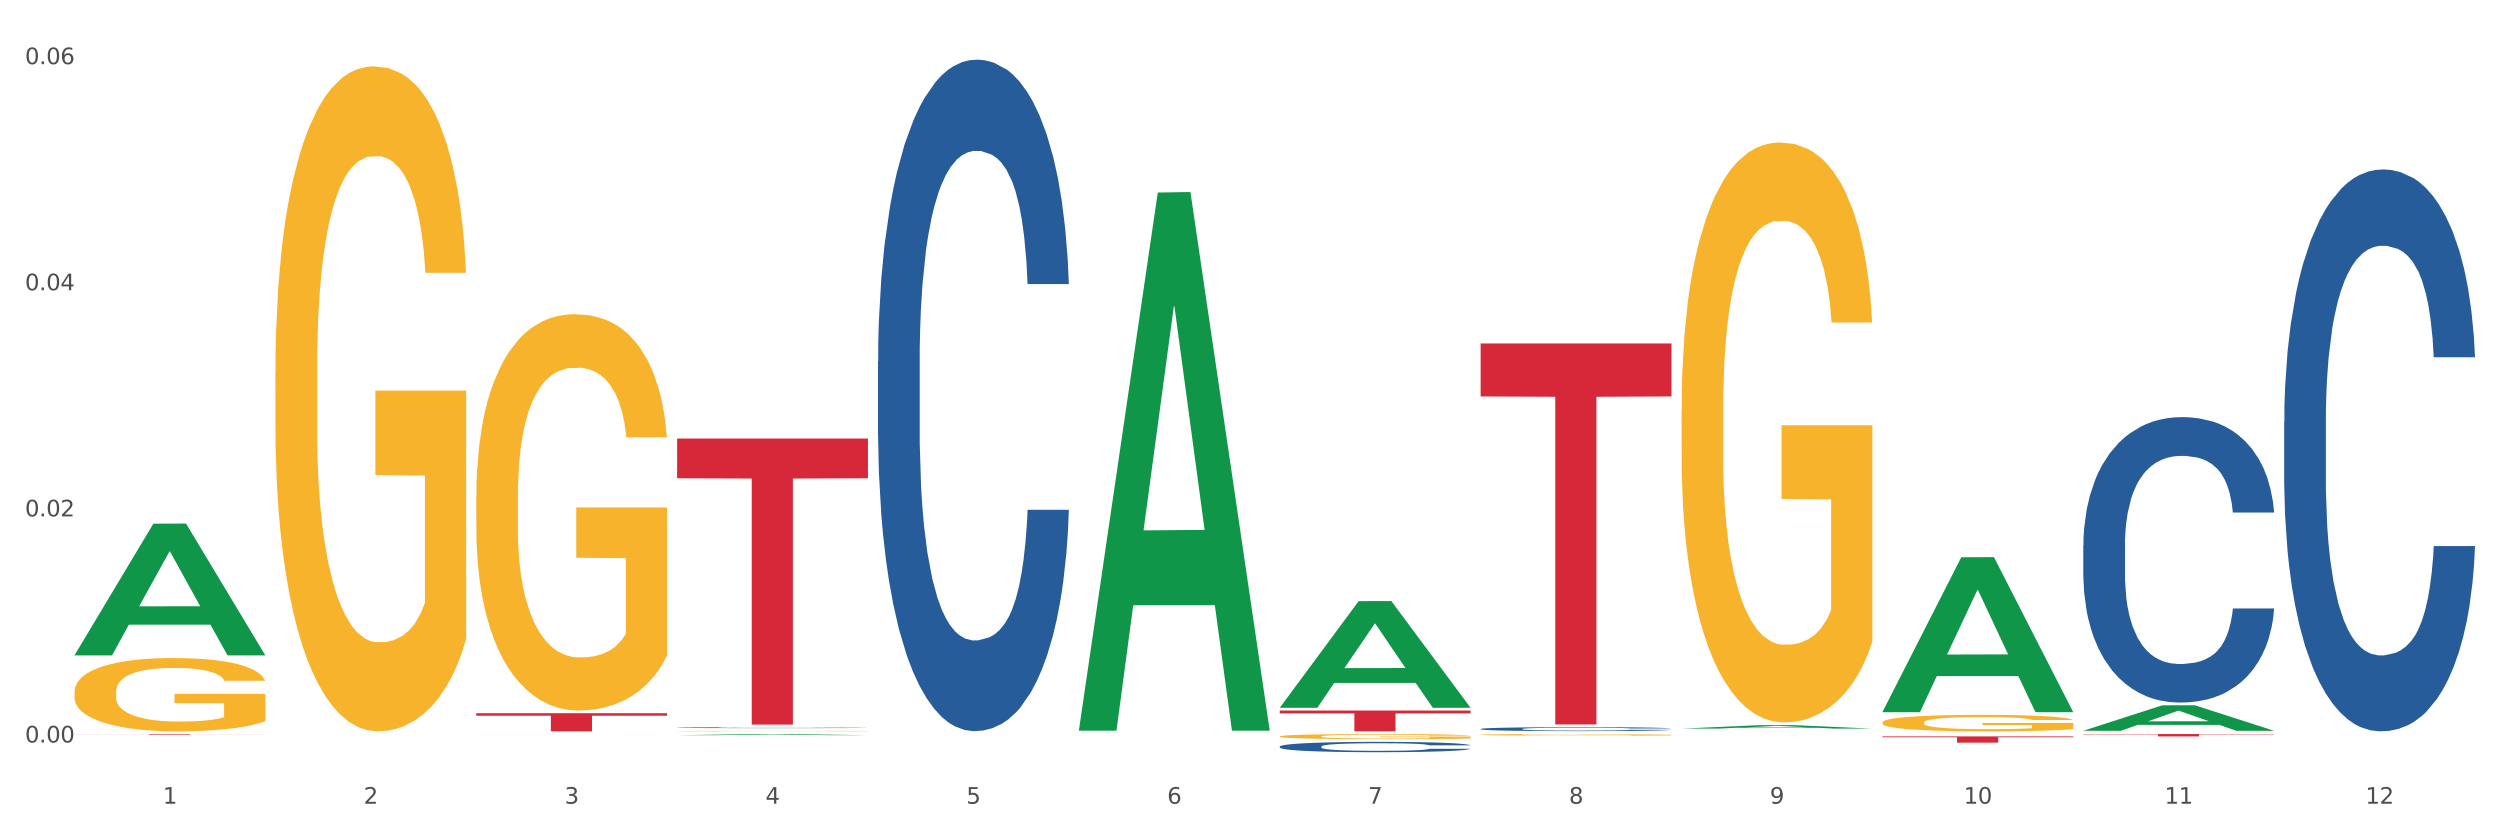
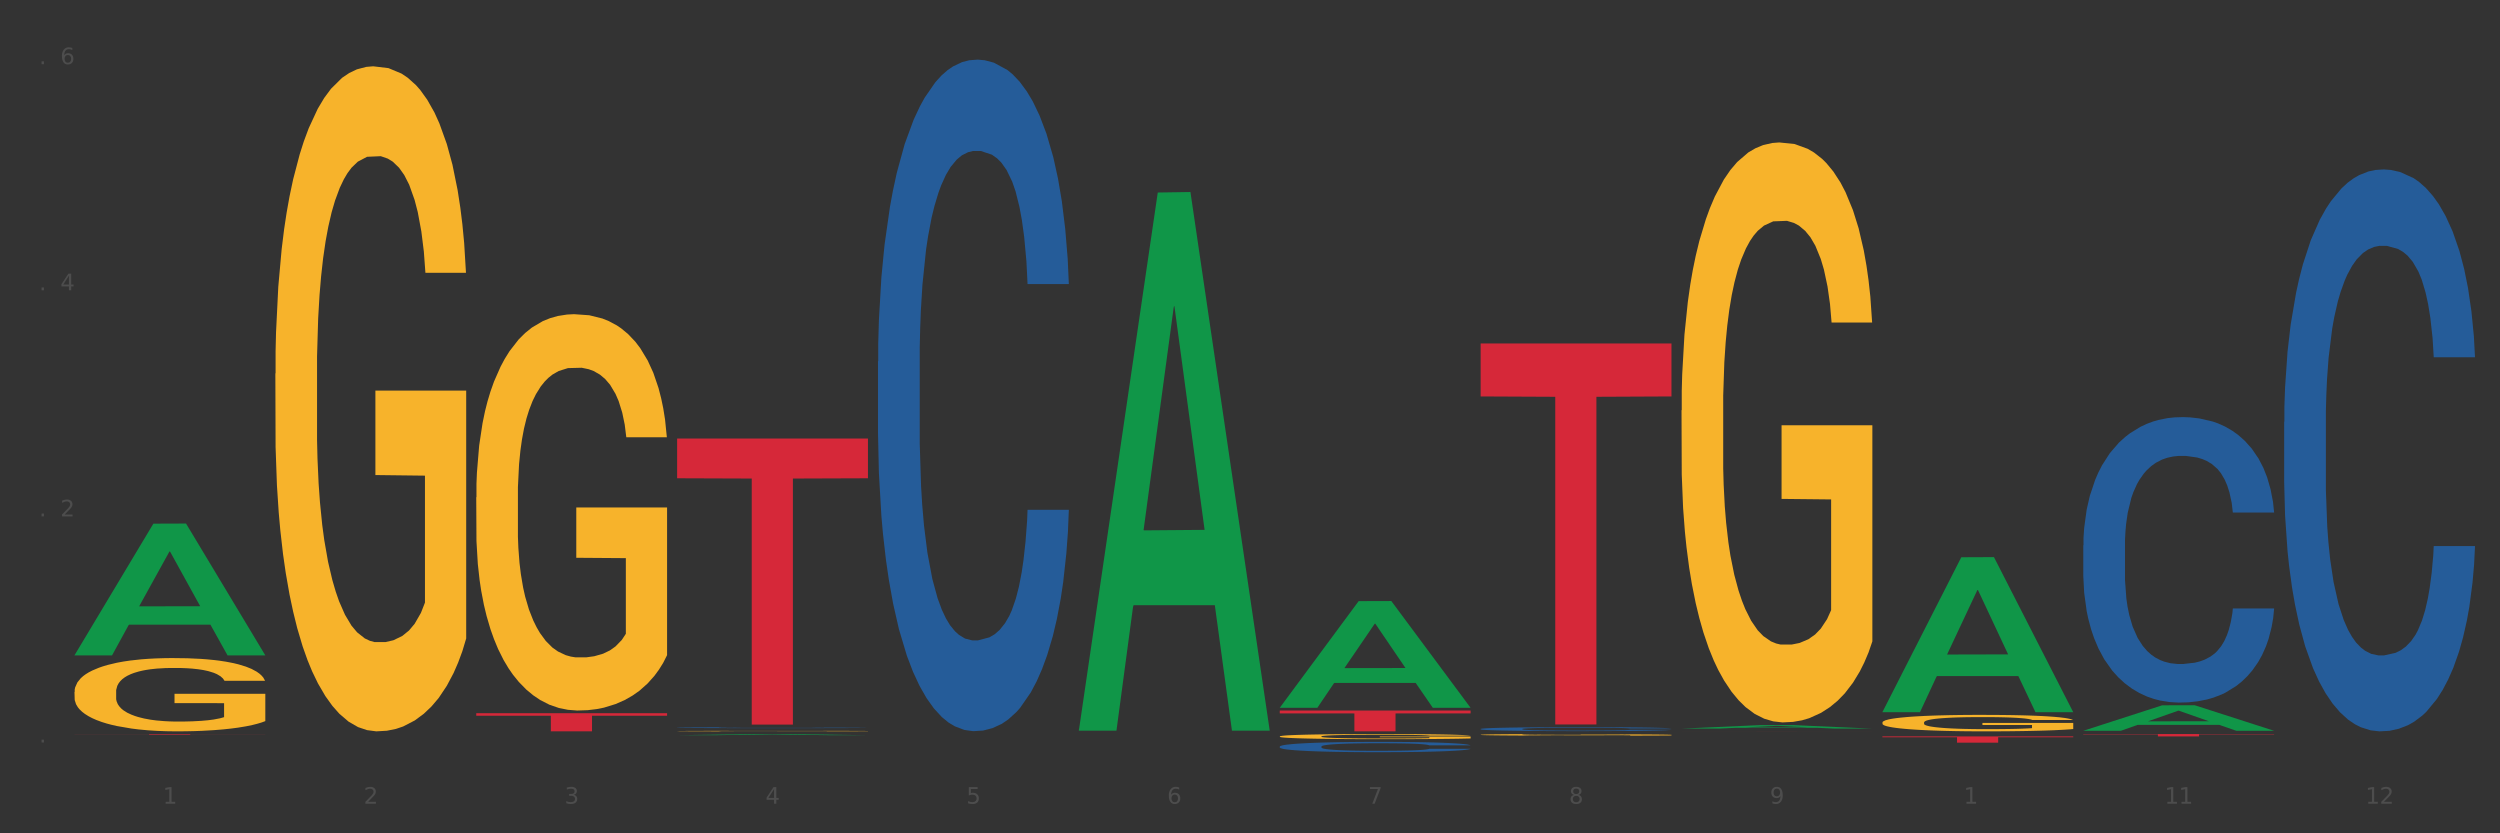
<svg xmlns="http://www.w3.org/2000/svg" xmlns:xlink="http://www.w3.org/1999/xlink" width="1080pt" height="360pt" viewBox="0 0 1080 360" version="1.1">
  <rect x="0" y="0" width="1080" height="360" fill="#333333" stroke="none" />
  <defs>
    <style type="text/css">*{stroke-linejoin: round; stroke-linecap: butt}</style>
  </defs>
  <g id="figure_1">
    <g id="patch_1">
-       <path d="M 0 360  L 1080 360  L 1080 0  L 0 0  z " style="fill: #ffffff; stroke: #ffffff; stroke-linejoin: miter" />
-     </g>
+       </g>
    <g id="axes_1">
      <g id="matplotlib.axis_1">
        <g id="xtick_1">
          <g id="text_1">
            <g style="fill: #4d4d4d" transform="translate(70.342 347.204) scale(0.096 -0.096)">
              <defs>
                <path id="DejaVuSans-31" d="M 794 531  L 1825 531  L 1825 4091  L 703 3866  L 703 4441  L 1819 4666  L 2450 4666  L 2450 531  L 3481 531  L 3481 0  L 794 0  L 794 531  z " transform="scale(0.016)" />
              </defs>
              <use xlink:href="#DejaVuSans-31" />
            </g>
          </g>
        </g>
        <g id="xtick_2">
          <g id="text_2">
            <g style="fill: #4d4d4d" transform="translate(157.122 347.204) scale(0.096 -0.096)">
              <defs>
                <path id="DejaVuSans-32" d="M 1228 531  L 3431 531  L 3431 0  L 469 0  L 469 531  Q 828 903 1448 1529  Q 2069 2156 2228 2338  Q 2531 2678 2651 2914  Q 2772 3150 2772 3378  Q 2772 3750 2511 3984  Q 2250 4219 1831 4219  Q 1534 4219 1204 4116  Q 875 4013 500 3803  L 500 4441  Q 881 4594 1212 4672  Q 1544 4750 1819 4750  Q 2544 4750 2975 4387  Q 3406 4025 3406 3419  Q 3406 3131 3298 2873  Q 3191 2616 2906 2266  Q 2828 2175 2409 1742  Q 1991 1309 1228 531  z " transform="scale(0.016)" />
              </defs>
              <use xlink:href="#DejaVuSans-32" />
            </g>
          </g>
        </g>
        <g id="xtick_3">
          <g id="text_3">
            <g style="fill: #4d4d4d" transform="translate(243.902 347.204) scale(0.096 -0.096)">
              <defs>
                <path id="DejaVuSans-33" d="M 2597 2516  Q 3050 2419 3304 2112  Q 3559 1806 3559 1356  Q 3559 666 3084 287  Q 2609 -91 1734 -91  Q 1441 -91 1130 -33  Q 819 25 488 141  L 488 750  Q 750 597 1062 519  Q 1375 441 1716 441  Q 2309 441 2620 675  Q 2931 909 2931 1356  Q 2931 1769 2642 2001  Q 2353 2234 1838 2234  L 1294 2234  L 1294 2753  L 1863 2753  Q 2328 2753 2575 2939  Q 2822 3125 2822 3475  Q 2822 3834 2567 4026  Q 2313 4219 1838 4219  Q 1578 4219 1281 4162  Q 984 4106 628 3988  L 628 4550  Q 988 4650 1302 4700  Q 1616 4750 1894 4750  Q 2613 4750 3031 4423  Q 3450 4097 3450 3541  Q 3450 3153 3228 2886  Q 3006 2619 2597 2516  z " transform="scale(0.016)" />
              </defs>
              <use xlink:href="#DejaVuSans-33" />
            </g>
          </g>
        </g>
        <g id="xtick_4">
          <g id="text_4">
            <g style="fill: #4d4d4d" transform="translate(330.683 347.204) scale(0.096 -0.096)">
              <defs>
                <path id="DejaVuSans-34" d="M 2419 4116  L 825 1625  L 2419 1625  L 2419 4116  z M 2253 4666  L 3047 4666  L 3047 1625  L 3713 1625  L 3713 1100  L 3047 1100  L 3047 0  L 2419 0  L 2419 1100  L 313 1100  L 313 1709  L 2253 4666  z " transform="scale(0.016)" />
              </defs>
              <use xlink:href="#DejaVuSans-34" />
            </g>
          </g>
        </g>
        <g id="xtick_5">
          <g id="text_5">
            <g style="fill: #4d4d4d" transform="translate(417.463 347.204) scale(0.096 -0.096)">
              <defs>
                <path id="DejaVuSans-35" d="M 691 4666  L 3169 4666  L 3169 4134  L 1269 4134  L 1269 2991  Q 1406 3038 1543 3061  Q 1681 3084 1819 3084  Q 2600 3084 3056 2656  Q 3513 2228 3513 1497  Q 3513 744 3044 326  Q 2575 -91 1722 -91  Q 1428 -91 1123 -41  Q 819 9 494 109  L 494 744  Q 775 591 1075 516  Q 1375 441 1709 441  Q 2250 441 2565 725  Q 2881 1009 2881 1497  Q 2881 1984 2565 2268  Q 2250 2553 1709 2553  Q 1456 2553 1204 2497  Q 953 2441 691 2322  L 691 4666  z " transform="scale(0.016)" />
              </defs>
              <use xlink:href="#DejaVuSans-35" />
            </g>
          </g>
        </g>
        <g id="xtick_6">
          <g id="text_6">
            <g style="fill: #4d4d4d" transform="translate(504.243 347.204) scale(0.096 -0.096)">
              <defs>
                <path id="DejaVuSans-36" d="M 2113 2584  Q 1688 2584 1439 2293  Q 1191 2003 1191 1497  Q 1191 994 1439 701  Q 1688 409 2113 409  Q 2538 409 2786 701  Q 3034 994 3034 1497  Q 3034 2003 2786 2293  Q 2538 2584 2113 2584  z M 3366 4563  L 3366 3988  Q 3128 4100 2886 4159  Q 2644 4219 2406 4219  Q 1781 4219 1451 3797  Q 1122 3375 1075 2522  Q 1259 2794 1537 2939  Q 1816 3084 2150 3084  Q 2853 3084 3261 2657  Q 3669 2231 3669 1497  Q 3669 778 3244 343  Q 2819 -91 2113 -91  Q 1303 -91 875 529  Q 447 1150 447 2328  Q 447 3434 972 4092  Q 1497 4750 2381 4750  Q 2619 4750 2861 4703  Q 3103 4656 3366 4563  z " transform="scale(0.016)" />
              </defs>
              <use xlink:href="#DejaVuSans-36" />
            </g>
          </g>
        </g>
        <g id="xtick_7">
          <g id="text_7">
            <g style="fill: #4d4d4d" transform="translate(591.024 347.204) scale(0.096 -0.096)">
              <defs>
                <path id="DejaVuSans-37" d="M 525 4666  L 3525 4666  L 3525 4397  L 1831 0  L 1172 0  L 2766 4134  L 525 4134  L 525 4666  z " transform="scale(0.016)" />
              </defs>
              <use xlink:href="#DejaVuSans-37" />
            </g>
          </g>
        </g>
        <g id="xtick_8">
          <g id="text_8">
            <g style="fill: #4d4d4d" transform="translate(677.804 347.204) scale(0.096 -0.096)">
              <defs>
                <path id="DejaVuSans-38" d="M 2034 2216  Q 1584 2216 1326 1975  Q 1069 1734 1069 1313  Q 1069 891 1326 650  Q 1584 409 2034 409  Q 2484 409 2743 651  Q 3003 894 3003 1313  Q 3003 1734 2745 1975  Q 2488 2216 2034 2216  z M 1403 2484  Q 997 2584 770 2862  Q 544 3141 544 3541  Q 544 4100 942 4425  Q 1341 4750 2034 4750  Q 2731 4750 3128 4425  Q 3525 4100 3525 3541  Q 3525 3141 3298 2862  Q 3072 2584 2669 2484  Q 3125 2378 3379 2068  Q 3634 1759 3634 1313  Q 3634 634 3220 271  Q 2806 -91 2034 -91  Q 1263 -91 848 271  Q 434 634 434 1313  Q 434 1759 690 2068  Q 947 2378 1403 2484  z M 1172 3481  Q 1172 3119 1398 2916  Q 1625 2713 2034 2713  Q 2441 2713 2670 2916  Q 2900 3119 2900 3481  Q 2900 3844 2670 4047  Q 2441 4250 2034 4250  Q 1625 4250 1398 4047  Q 1172 3844 1172 3481  z " transform="scale(0.016)" />
              </defs>
              <use xlink:href="#DejaVuSans-38" />
            </g>
          </g>
        </g>
        <g id="xtick_9">
          <g id="text_9">
            <g style="fill: #4d4d4d" transform="translate(764.584 347.204) scale(0.096 -0.096)">
              <defs>
                <path id="DejaVuSans-39" d="M 703 97  L 703 672  Q 941 559 1184 500  Q 1428 441 1663 441  Q 2288 441 2617 861  Q 2947 1281 2994 2138  Q 2813 1869 2534 1725  Q 2256 1581 1919 1581  Q 1219 1581 811 2004  Q 403 2428 403 3163  Q 403 3881 828 4315  Q 1253 4750 1959 4750  Q 2769 4750 3195 4129  Q 3622 3509 3622 2328  Q 3622 1225 3098 567  Q 2575 -91 1691 -91  Q 1453 -91 1209 -44  Q 966 3 703 97  z M 1959 2075  Q 2384 2075 2632 2365  Q 2881 2656 2881 3163  Q 2881 3666 2632 3958  Q 2384 4250 1959 4250  Q 1534 4250 1286 3958  Q 1038 3666 1038 3163  Q 1038 2656 1286 2365  Q 1534 2075 1959 2075  z " transform="scale(0.016)" />
              </defs>
              <use xlink:href="#DejaVuSans-39" />
            </g>
          </g>
        </g>
        <g id="xtick_10">
          <g id="text_10">
            <g style="fill: #4d4d4d" transform="translate(848.311 347.204) scale(0.096 -0.096)">
              <defs>
-                 <path id="DejaVuSans-30" d="M 2034 4250  Q 1547 4250 1301 3770  Q 1056 3291 1056 2328  Q 1056 1369 1301 889  Q 1547 409 2034 409  Q 2525 409 2770 889  Q 3016 1369 3016 2328  Q 3016 3291 2770 3770  Q 2525 4250 2034 4250  z M 2034 4750  Q 2819 4750 3233 4129  Q 3647 3509 3647 2328  Q 3647 1150 3233 529  Q 2819 -91 2034 -91  Q 1250 -91 836 529  Q 422 1150 422 2328  Q 422 3509 836 4129  Q 1250 4750 2034 4750  z " transform="scale(0.016)" />
-               </defs>
+                 </defs>
              <use xlink:href="#DejaVuSans-31" />
              <use xlink:href="#DejaVuSans-30" transform="translate(63.623 0)" />
            </g>
          </g>
        </g>
        <g id="xtick_11">
          <g id="text_11">
            <g style="fill: #4d4d4d" transform="translate(935.091 347.204) scale(0.096 -0.096)">
              <use xlink:href="#DejaVuSans-31" />
              <use xlink:href="#DejaVuSans-31" transform="translate(63.623 0)" />
            </g>
          </g>
        </g>
        <g id="xtick_12">
          <g id="text_12">
            <g style="fill: #4d4d4d" transform="translate(1021.871 347.204) scale(0.096 -0.096)">
              <use xlink:href="#DejaVuSans-31" />
              <use xlink:href="#DejaVuSans-32" transform="translate(63.623 0)" />
            </g>
          </g>
        </g>
        <g id="xtick_13" />
        <g id="xtick_14" />
        <g id="xtick_15" />
        <g id="xtick_16" />
        <g id="xtick_17" />
        <g id="xtick_18" />
        <g id="xtick_19" />
        <g id="xtick_20" />
        <g id="xtick_21" />
        <g id="xtick_22" />
        <g id="xtick_23" />
      </g>
      <g id="matplotlib.axis_2">
        <g id="ytick_1">
          <g id="text_13">
            <g style="fill: #4d4d4d" transform="translate(10.8 320.756) scale(0.096 -0.096)">
              <defs>
                <path id="DejaVuSans-2e" d="M 684 794  L 1344 794  L 1344 0  L 684 0  L 684 794  z " transform="scale(0.016)" />
              </defs>
              <use xlink:href="#DejaVuSans-30" />
              <use xlink:href="#DejaVuSans-2e" transform="translate(63.623 0)" />
              <use xlink:href="#DejaVuSans-30" transform="translate(95.41 0)" />
              <use xlink:href="#DejaVuSans-30" transform="translate(159.033 0)" />
            </g>
          </g>
        </g>
        <g id="ytick_2">
          <g id="text_14">
            <g style="fill: #4d4d4d" transform="translate(10.8 223.079) scale(0.096 -0.096)">
              <use xlink:href="#DejaVuSans-30" />
              <use xlink:href="#DejaVuSans-2e" transform="translate(63.623 0)" />
              <use xlink:href="#DejaVuSans-30" transform="translate(95.41 0)" />
              <use xlink:href="#DejaVuSans-32" transform="translate(159.033 0)" />
            </g>
          </g>
        </g>
        <g id="ytick_3">
          <g id="text_15">
            <g style="fill: #4d4d4d" transform="translate(10.8 125.402) scale(0.096 -0.096)">
              <use xlink:href="#DejaVuSans-30" />
              <use xlink:href="#DejaVuSans-2e" transform="translate(63.623 0)" />
              <use xlink:href="#DejaVuSans-30" transform="translate(95.41 0)" />
              <use xlink:href="#DejaVuSans-34" transform="translate(159.033 0)" />
            </g>
          </g>
        </g>
        <g id="ytick_4">
          <g id="text_16">
            <g style="fill: #4d4d4d" transform="translate(10.8 27.725) scale(0.096 -0.096)">
              <use xlink:href="#DejaVuSans-30" />
              <use xlink:href="#DejaVuSans-2e" transform="translate(63.623 0)" />
              <use xlink:href="#DejaVuSans-30" transform="translate(95.41 0)" />
              <use xlink:href="#DejaVuSans-36" transform="translate(159.033 0)" />
            </g>
          </g>
        </g>
        <g id="ytick_5" />
        <g id="ytick_6" />
        <g id="ytick_7" />
      </g>
      <g id="PolyCollection_1">
        <path d="M 32.175 283.014  L 32.26 282.96  L 66.256 226.222  L 80.365 226.169  L 114.616 283.121  L 98.298 283.121  L 90.904 269.859  L 55.803 269.859  L 55.548 270.072  L 48.408 283.121  L 32.175 283.121  L 32.175 283.014  L 60.222 261.944  L 86.484 261.891  L 73.481 238.308  L 73.311 238.201  L 73.141 238.361  L 60.137 261.891  L 60.222 261.944  L 32.175 283.014  z " clip-path="url(#pe9c8412f6e)" style="fill: #109648" />
        <path d="M 726.418 315.926  L 808.859 315.926  L 808.859 315.929  L 776.429 315.929  L 776.429 315.943  L 758.652 315.943  L 758.652 315.929  L 726.418 315.929  L 726.418 315.926  L 726.418 315.926  z " clip-path="url(#pe9c8412f6e)" style="fill: #d62839" />
        <path d="M 639.637 148.389  L 722.079 148.389  L 722.079 171.261  L 689.649 171.415  L 689.649 312.97  L 671.872 312.97  L 671.872 171.415  L 639.637 171.261  L 639.637 148.544  L 639.637 148.389  z " clip-path="url(#pe9c8412f6e)" style="fill: #d62839" />
        <path d="M 118.955 161.403  L 119.053 161.14  L 119.053 151.695  L 119.247 143.561  L 120.221 123.883  L 121.681 107.615  L 122.751 98.957  L 123.822 91.873  L 125.087 84.788  L 126.645 77.442  L 129.467 66.684  L 131.219 61.174  L 133.361 55.402  L 137.254 47.006  L 140.077 42.283  L 142.997 38.348  L 147.766 33.625  L 150.881 31.526  L 154.19 29.951  L 158.181 28.902  L 161.198 28.64  L 167.817 29.427  L 173.462 31.788  L 176.187 33.625  L 179.691 36.773  L 181.541 38.872  L 184.558 43.07  L 187.673 48.58  L 189.814 53.303  L 193.026 62.224  L 195.459 71.145  L 197.698 82.165  L 198.866 89.774  L 199.742 96.858  L 200.521 104.992  L 201.299 117.848  L 183.779 117.848  L 183.098 108.665  L 182.027 100.006  L 180.47 91.61  L 179.107 86.363  L 176.771 79.803  L 174.63 75.605  L 172.391 72.457  L 169.666 69.833  L 167.525 68.521  L 164.507 67.471  L 158.57 67.734  L 154.579 69.833  L 151.854 72.457  L 150.102 74.818  L 148.545 77.442  L 146.793 81.115  L 144.749 86.625  L 143.289 91.61  L 141.829 97.907  L 140.661 104.204  L 139.59 111.551  L 138.714 119.422  L 138.033 127.556  L 137.449 137.526  L 136.962 154.056  L 136.962 190.002  L 137.157 198.136  L 137.643 208.893  L 138.227 217.027  L 139.201 226.735  L 140.077 233.294  L 141.731 242.74  L 143.581 250.611  L 145.041 255.596  L 146.501 259.795  L 149.031 265.567  L 151.854 270.29  L 154.287 273.176  L 157.597 275.8  L 159.835 276.849  L 161.782 277.374  L 166.551 277.374  L 169.958 276.587  L 173.754 274.75  L 176.674 272.389  L 179.107 269.503  L 181.833 264.78  L 183.585 260.319  L 183.585 205.482  L 162.171 205.22  L 162.171 168.749  L 201.397 168.749  L 201.397 275.8  L 199.742 281.31  L 197.893 286.295  L 195.946 290.755  L 193.026 296.265  L 189.522 301.513  L 186.407 305.186  L 183.098 308.334  L 179.205 311.221  L 174.143 313.844  L 171.029 314.894  L 167.135 315.681  L 162.561 315.943  L 158.57 315.419  L 154.677 314.107  L 150.589 311.745  L 146.598 308.334  L 143.581 304.924  L 140.563 300.726  L 137.351 295.216  L 134.821 289.968  L 132.874 285.245  L 130.733 279.211  L 128.397 271.339  L 126.645 264.255  L 125.087 256.908  L 123.433 247.463  L 122.265 239.329  L 121.097 229.096  L 120.415 221.487  L 119.637 209.68  L 119.053 193.151  L 118.955 161.403  z " clip-path="url(#pe9c8412f6e)" style="fill: #f7b32b" />
        <path d="M 292.516 189.441  L 374.957 189.441  L 374.957 206.613  L 342.528 206.729  L 342.528 313.015  L 324.75 313.015  L 324.75 206.729  L 292.516 206.613  L 292.516 189.557  L 292.516 189.441  z " clip-path="url(#pe9c8412f6e)" style="fill: #d62839" />
        <path d="M 205.736 308.113  L 288.177 308.113  L 288.177 309.201  L 255.747 309.208  L 255.747 315.943  L 237.97 315.943  L 237.97 309.208  L 205.736 309.201  L 205.736 308.12  L 205.736 308.113  z " clip-path="url(#pe9c8412f6e)" style="fill: #d62839" />
        <path d="M 292.516 314.349  L 292.613 314.349  L 292.613 314.339  L 292.906 314.326  L 293.978 314.302  L 295.342 314.284  L 297.681 314.263  L 298.948 314.254  L 300.604 314.244  L 304.015 314.228  L 307.913 314.214  L 310.641 314.206  L 312.688 314.202  L 317.268 314.193  L 319.899 314.189  L 322.628 314.186  L 324.966 314.184  L 328.864 314.182  L 331.983 314.181  L 335.588 314.18  L 338.609 314.181  L 342.604 314.182  L 348.451 314.186  L 350.693 314.189  L 353.714 314.193  L 356.832 314.198  L 359.366 314.204  L 362.289 314.212  L 365.31 314.222  L 368.233 314.235  L 370.28 314.247  L 371.936 314.26  L 373.398 314.275  L 374.47 314.292  L 374.957 314.306  L 357.124 314.306  L 356.637 314.293  L 355.663 314.279  L 354.688 314.27  L 353.616 314.263  L 351.96 314.254  L 350.498 314.249  L 348.062 314.242  L 345.82 314.238  L 343.969 314.236  L 341.727 314.233  L 336.952 314.231  L 333.542 314.231  L 331.398 314.232  L 328.767 314.234  L 326.525 314.236  L 323.894 314.24  L 321.848 314.245  L 319.802 314.251  L 318.632 314.255  L 316.878 314.262  L 315.709 314.269  L 314.15 314.279  L 313.273 314.287  L 311.713 314.306  L 311.031 314.321  L 310.739 314.331  L 310.544 314.342  L 310.544 314.395  L 311.129 314.419  L 311.616 314.43  L 312.395 314.441  L 313.857 314.456  L 316.001 314.471  L 318.242 314.482  L 320.094 314.488  L 321.848 314.493  L 323.602 314.497  L 325.746 314.5  L 327.5 314.502  L 330.131 314.504  L 333.249 314.505  L 335.686 314.505  L 340.655 314.504  L 342.897 314.502  L 345.041 314.5  L 347.379 314.496  L 349.231 314.492  L 350.303 314.489  L 352.057 314.482  L 353.421 314.475  L 354.591 314.467  L 355.37 314.46  L 356.247 314.45  L 356.929 314.438  L 357.124 314.432  L 374.957 314.432  L 374.568 314.445  L 373.885 314.457  L 372.521 314.473  L 371.449 314.482  L 369.793 314.493  L 368.038 314.503  L 365.602 314.514  L 363.361 314.522  L 361.022 314.528  L 358.489 314.535  L 353.908 314.543  L 352.252 314.546  L 348.744 314.55  L 346.015 314.552  L 342.02 314.554  L 337.927 314.556  L 333.639 314.556  L 329.839 314.556  L 325.648 314.553  L 323.017 314.551  L 320.094 314.548  L 316.683 314.544  L 313.467 314.538  L 310.447 314.531  L 307.621 314.523  L 304.989 314.514  L 301.579 314.499  L 299.045 314.485  L 297.194 314.471  L 295.927 314.46  L 294.66 314.446  L 293.978 314.436  L 292.906 314.412  L 292.516 314.389  L 292.516 314.349  z " clip-path="url(#pe9c8412f6e)" style="fill: #255c99" />
        <path d="M 379.296 156.108  L 379.394 155.843  L 379.394 148.425  L 379.686 138.357  L 380.758 119.812  L 382.122 105.77  L 384.461 89.344  L 385.728 82.456  L 387.385 74.773  L 390.795 62.321  L 394.693 51.723  L 397.422 45.895  L 399.468 42.186  L 404.048 35.562  L 406.679 32.648  L 409.408 30.263  L 411.747 28.674  L 415.645 26.819  L 418.763 26.024  L 422.369 25.759  L 425.389 26.024  L 429.385 27.084  L 435.232 30.263  L 437.473 32.118  L 440.494 35.297  L 443.612 39.536  L 446.146 43.775  L 449.069 49.869  L 452.09 57.817  L 455.014 67.884  L 457.06 77.157  L 458.717 86.96  L 460.178 98.882  L 461.25 111.864  L 461.738 122.726  L 443.905 122.726  L 443.417 112.923  L 442.443 102.326  L 441.468 95.173  L 440.396 89.344  L 438.74 82.721  L 437.278 78.482  L 434.842 73.448  L 432.601 70.269  L 430.749 68.414  L 428.508 66.825  L 423.733 65.235  L 420.322 65.235  L 418.178 65.765  L 415.547 67.089  L 413.306 68.944  L 410.675 72.123  L 408.628 75.567  L 406.582 80.071  L 405.413 83.251  L 403.658 89.079  L 402.489 93.848  L 400.93 102.061  L 400.053 107.89  L 398.494 122.991  L 397.812 134.118  L 397.519 141.801  L 397.324 150.279  L 397.324 191.609  L 397.909 210.155  L 398.396 218.103  L 399.176 227.111  L 400.638 238.768  L 402.781 250.16  L 405.023 258.373  L 406.874 263.407  L 408.628 267.116  L 410.382 270.03  L 412.526 272.68  L 414.28 274.269  L 416.911 275.859  L 420.03 276.654  L 422.466 276.654  L 427.436 275.329  L 429.677 274.004  L 431.821 272.15  L 434.16 269.236  L 436.011 266.056  L 437.083 263.672  L 438.837 258.638  L 440.202 253.339  L 441.371 247.246  L 442.151 241.947  L 443.028 233.999  L 443.71 224.991  L 443.905 220.222  L 461.738 220.222  L 461.348 229.76  L 460.666 239.033  L 459.301 251.485  L 458.23 258.638  L 456.573 267.381  L 454.819 274.799  L 452.383 283.012  L 450.141 289.106  L 447.803 294.404  L 445.269 299.173  L 440.689 305.797  L 439.032 307.651  L 435.524 310.83  L 432.795 312.685  L 428.8 314.54  L 424.707 315.599  L 420.42 315.864  L 416.619 315.334  L 412.429 313.745  L 409.798 312.155  L 406.874 309.771  L 403.464 306.062  L 400.248 301.558  L 397.227 296.259  L 394.401 290.165  L 391.77 283.277  L 388.359 271.885  L 385.825 260.758  L 383.974 250.425  L 382.707 241.682  L 381.44 230.555  L 380.758 222.872  L 379.686 204.326  L 379.296 187.105  L 379.296 156.108  z " clip-path="url(#pe9c8412f6e)" style="fill: #255c99" />
        <path d="M 552.857 322.491  L 552.954 322.487  L 552.954 322.373  L 553.247 322.218  L 554.319 321.932  L 555.683 321.716  L 558.022 321.463  L 559.289 321.357  L 560.945 321.239  L 564.356 321.048  L 568.254 320.884  L 570.982 320.795  L 573.029 320.738  L 577.609 320.636  L 580.24 320.591  L 582.969 320.554  L 585.307 320.53  L 589.205 320.501  L 592.324 320.489  L 595.929 320.485  L 598.95 320.489  L 602.945 320.505  L 608.792 320.554  L 611.034 320.583  L 614.055 320.632  L 617.173 320.697  L 619.707 320.762  L 622.63 320.856  L 625.651 320.978  L 628.574 321.133  L 630.621 321.276  L 632.277 321.427  L 633.739 321.61  L 634.811 321.81  L 635.298 321.977  L 617.465 321.977  L 616.978 321.826  L 616.004 321.663  L 615.029 321.553  L 613.957 321.463  L 612.301 321.361  L 610.839 321.296  L 608.403 321.219  L 606.161 321.17  L 604.31 321.141  L 602.068 321.117  L 597.293 321.092  L 593.883 321.092  L 591.739 321.101  L 589.108 321.121  L 586.866 321.149  L 584.235 321.198  L 582.189 321.251  L 580.143 321.321  L 578.973 321.37  L 577.219 321.459  L 576.05 321.533  L 574.491 321.659  L 573.614 321.749  L 572.054 321.981  L 571.372 322.152  L 571.08 322.271  L 570.885 322.401  L 570.885 323.037  L 571.47 323.323  L 571.957 323.445  L 572.736 323.584  L 574.198 323.763  L 576.342 323.938  L 578.583 324.065  L 580.435 324.142  L 582.189 324.199  L 583.943 324.244  L 586.087 324.285  L 587.841 324.309  L 590.472 324.334  L 593.59 324.346  L 596.027 324.346  L 600.997 324.326  L 603.238 324.305  L 605.382 324.277  L 607.72 324.232  L 609.572 324.183  L 610.644 324.146  L 612.398 324.069  L 613.762 323.987  L 614.932 323.893  L 615.711 323.812  L 616.588 323.69  L 617.27 323.551  L 617.465 323.478  L 635.298 323.478  L 634.909 323.624  L 634.226 323.767  L 632.862 323.959  L 631.79 324.069  L 630.134 324.203  L 628.379 324.318  L 625.943 324.444  L 623.702 324.538  L 621.363 324.619  L 618.83 324.693  L 614.249 324.795  L 612.593 324.823  L 609.085 324.872  L 606.356 324.901  L 602.361 324.929  L 598.268 324.945  L 593.98 324.95  L 590.18 324.941  L 585.989 324.917  L 583.358 324.892  L 580.435 324.856  L 577.024 324.799  L 573.808 324.729  L 570.788 324.648  L 567.962 324.554  L 565.33 324.448  L 561.92 324.273  L 559.386 324.101  L 557.535 323.942  L 556.268 323.808  L 555.001 323.637  L 554.319 323.518  L 553.247 323.233  L 552.857 322.968  L 552.857 322.491  z " clip-path="url(#pe9c8412f6e)" style="fill: #255c99" />
        <path d="M 813.198 318.119  L 895.639 318.119  L 895.639 318.498  L 863.21 318.501  L 863.21 320.845  L 845.432 320.845  L 845.432 318.501  L 813.198 318.498  L 813.198 318.122  L 813.198 318.119  z " clip-path="url(#pe9c8412f6e)" style="fill: #d62839" />
        <path d="M 639.637 314.901  L 639.735 314.899  L 639.735 314.856  L 640.027 314.797  L 641.099 314.688  L 642.463 314.605  L 644.802 314.509  L 646.069 314.468  L 647.726 314.423  L 651.136 314.35  L 655.034 314.288  L 657.763 314.254  L 659.809 314.232  L 664.389 314.193  L 667.02 314.176  L 669.749 314.162  L 672.088 314.153  L 675.986 314.142  L 679.104 314.137  L 682.71 314.136  L 685.73 314.137  L 689.726 314.143  L 695.573 314.162  L 697.814 314.173  L 700.835 314.192  L 703.953 314.217  L 706.487 314.241  L 709.41 314.277  L 712.431 314.324  L 715.355 314.383  L 717.401 314.437  L 719.058 314.495  L 720.519 314.565  L 721.591 314.641  L 722.079 314.705  L 704.246 314.705  L 703.758 314.647  L 702.784 314.585  L 701.809 314.543  L 700.737 314.509  L 699.081 314.47  L 697.619 314.445  L 695.183 314.416  L 692.942 314.397  L 691.09 314.386  L 688.849 314.377  L 684.074 314.367  L 680.663 314.367  L 678.519 314.37  L 675.888 314.378  L 673.647 314.389  L 671.016 314.408  L 668.969 314.428  L 666.923 314.454  L 665.754 314.473  L 663.999 314.507  L 662.83 314.535  L 661.271 314.584  L 660.394 314.618  L 658.835 314.706  L 658.153 314.772  L 657.86 314.817  L 657.665 314.867  L 657.665 315.109  L 658.25 315.218  L 658.737 315.265  L 659.517 315.318  L 660.979 315.386  L 663.122 315.453  L 665.364 315.501  L 667.215 315.531  L 668.969 315.552  L 670.723 315.57  L 672.867 315.585  L 674.621 315.594  L 677.252 315.604  L 680.371 315.608  L 682.807 315.608  L 687.777 315.601  L 690.018 315.593  L 692.162 315.582  L 694.501 315.565  L 696.352 315.546  L 697.424 315.532  L 699.178 315.503  L 700.543 315.472  L 701.712 315.436  L 702.492 315.405  L 703.369 315.358  L 704.051 315.305  L 704.246 315.277  L 722.079 315.277  L 721.689 315.333  L 721.007 315.388  L 719.642 315.461  L 718.571 315.503  L 716.914 315.554  L 715.16 315.598  L 712.724 315.646  L 710.482 315.682  L 708.144 315.713  L 705.61 315.741  L 701.03 315.78  L 699.373 315.79  L 695.865 315.809  L 693.136 315.82  L 689.141 315.831  L 685.048 315.837  L 680.761 315.839  L 676.96 315.836  L 672.77 315.826  L 670.139 315.817  L 667.215 315.803  L 663.805 315.781  L 660.589 315.755  L 657.568 315.724  L 654.742 315.688  L 652.111 315.647  L 648.7 315.58  L 646.166 315.515  L 644.315 315.455  L 643.048 315.403  L 641.781 315.338  L 641.099 315.293  L 640.027 315.184  L 639.637 315.083  L 639.637 314.901  z " clip-path="url(#pe9c8412f6e)" style="fill: #255c99" />
        <path d="M 986.759 182.266  L 986.856 182.045  L 986.856 175.837  L 987.148 167.413  L 988.22 151.895  L 989.585 140.146  L 991.923 126.401  L 993.19 120.637  L 994.847 114.209  L 998.258 103.789  L 1002.156 94.922  L 1004.884 90.045  L 1006.93 86.941  L 1011.511 81.399  L 1014.142 78.96  L 1016.87 76.965  L 1019.209 75.635  L 1023.107 74.083  L 1026.225 73.418  L 1029.831 73.196  L 1032.852 73.418  L 1036.847 74.305  L 1042.694 76.965  L 1044.935 78.517  L 1047.956 81.177  L 1051.075 84.724  L 1053.608 88.271  L 1056.532 93.37  L 1059.553 100.021  L 1062.476 108.445  L 1064.522 116.204  L 1066.179 124.406  L 1067.641 134.382  L 1068.713 145.245  L 1069.2 154.334  L 1051.367 154.334  L 1050.88 146.131  L 1049.905 137.264  L 1048.931 131.278  L 1047.859 126.401  L 1046.202 120.859  L 1044.74 117.312  L 1042.304 113.1  L 1040.063 110.44  L 1038.211 108.888  L 1035.97 107.558  L 1031.195 106.228  L 1027.784 106.228  L 1025.641 106.671  L 1023.009 107.78  L 1020.768 109.331  L 1018.137 111.992  L 1016.091 114.874  L 1014.044 118.642  L 1012.875 121.302  L 1011.121 126.18  L 1009.951 130.17  L 1008.392 137.042  L 1007.515 141.919  L 1005.956 154.555  L 1005.274 163.866  L 1004.982 170.295  L 1004.787 177.389  L 1004.787 211.972  L 1005.371 227.49  L 1005.859 234.141  L 1006.638 241.678  L 1008.1 251.433  L 1010.244 260.965  L 1012.485 267.837  L 1014.337 272.049  L 1016.091 275.153  L 1017.845 277.592  L 1019.989 279.808  L 1021.743 281.139  L 1024.374 282.469  L 1027.492 283.134  L 1029.928 283.134  L 1034.898 282.025  L 1037.139 280.917  L 1039.283 279.365  L 1041.622 276.927  L 1043.474 274.266  L 1044.546 272.271  L 1046.3 268.059  L 1047.664 263.625  L 1048.833 258.527  L 1049.613 254.093  L 1050.49 247.442  L 1051.172 239.905  L 1051.367 235.915  L 1069.2 235.915  L 1068.81 243.895  L 1068.128 251.654  L 1066.764 262.074  L 1065.692 268.059  L 1064.035 275.375  L 1062.281 281.582  L 1059.845 288.454  L 1057.604 293.553  L 1055.265 297.987  L 1052.731 301.977  L 1048.151 307.519  L 1046.495 309.071  L 1042.986 311.731  L 1040.258 313.283  L 1036.262 314.835  L 1032.17 315.722  L 1027.882 315.943  L 1024.081 315.5  L 1019.891 314.17  L 1017.26 312.84  L 1014.337 310.845  L 1010.926 307.741  L 1007.71 303.972  L 1004.689 299.539  L 1001.863 294.44  L 999.232 288.676  L 995.821 279.143  L 993.288 269.833  L 991.436 261.187  L 990.169 253.871  L 988.903 244.56  L 988.22 238.131  L 987.148 222.613  L 986.759 208.204  L 986.759 182.266  z " clip-path="url(#pe9c8412f6e)" style="fill: #255c99" />
        <path d="M 32.175 317.109  L 114.616 317.109  L 114.616 317.146  L 82.187 317.146  L 82.187 317.377  L 64.409 317.377  L 64.409 317.146  L 32.175 317.146  L 32.175 317.109  L 32.175 317.109  z " clip-path="url(#pe9c8412f6e)" style="fill: #d62839" />
        <path d="M 813.198 312.116  L 813.295 312.11  L 813.295 311.876  L 813.49 311.675  L 814.463 311.187  L 815.923 310.784  L 816.994 310.57  L 818.065 310.395  L 819.33 310.219  L 820.887 310.037  L 823.71 309.771  L 825.462 309.634  L 827.603 309.491  L 831.497 309.283  L 834.319 309.166  L 837.239 309.069  L 842.009 308.952  L 845.123 308.9  L 848.433 308.861  L 852.423 308.835  L 855.441 308.829  L 862.059 308.848  L 867.705 308.907  L 870.43 308.952  L 873.934 309.03  L 875.783 309.082  L 878.801 309.186  L 881.915 309.322  L 884.057 309.439  L 887.269 309.66  L 889.702 309.881  L 891.941 310.154  L 893.109 310.343  L 893.985 310.518  L 894.763 310.719  L 895.542 311.038  L 878.022 311.038  L 877.341 310.81  L 876.27 310.596  L 874.713 310.388  L 873.35 310.258  L 871.014 310.096  L 868.873 309.992  L 866.634 309.914  L 863.909 309.849  L 861.767 309.816  L 858.75 309.79  L 852.813 309.797  L 848.822 309.849  L 846.097 309.914  L 844.345 309.972  L 842.787 310.037  L 841.035 310.128  L 838.991 310.265  L 837.531 310.388  L 836.071 310.544  L 834.903 310.7  L 833.833 310.882  L 832.957 311.077  L 832.275 311.278  L 831.691 311.525  L 831.205 311.934  L 831.205 312.825  L 831.399 313.026  L 831.886 313.292  L 832.47 313.494  L 833.443 313.734  L 834.319 313.897  L 835.974 314.131  L 837.823 314.326  L 839.283 314.449  L 840.743 314.553  L 843.274 314.696  L 846.097 314.813  L 848.53 314.884  L 851.839 314.949  L 854.078 314.975  L 856.025 314.988  L 860.794 314.988  L 864.201 314.969  L 867.997 314.923  L 870.917 314.865  L 873.35 314.793  L 876.075 314.676  L 877.827 314.566  L 877.827 313.208  L 856.414 313.201  L 856.414 312.298  L 895.639 312.298  L 895.639 314.949  L 893.985 315.086  L 892.135 315.209  L 890.189 315.32  L 887.269 315.456  L 883.765 315.586  L 880.65 315.677  L 877.341 315.755  L 873.447 315.826  L 868.386 315.891  L 865.271 315.917  L 861.378 315.937  L 856.803 315.943  L 852.813 315.93  L 848.919 315.898  L 844.831 315.839  L 840.841 315.755  L 837.823 315.671  L 834.806 315.567  L 831.594 315.43  L 829.063 315.3  L 827.117 315.183  L 824.975 315.034  L 822.639 314.839  L 820.887 314.663  L 819.33 314.481  L 817.675 314.248  L 816.507 314.046  L 815.339 313.793  L 814.658 313.604  L 813.879 313.312  L 813.295 312.903  L 813.198 312.116  z " clip-path="url(#pe9c8412f6e)" style="fill: #f7b32b" />
        <path d="M 726.418 177.313  L 726.515 177.085  L 726.515 168.848  L 726.71 161.755  L 727.683 144.594  L 729.143 130.408  L 730.214 122.857  L 731.284 116.68  L 732.55 110.502  L 734.107 104.095  L 736.93 94.714  L 738.682 89.909  L 740.823 84.875  L 744.716 77.554  L 747.539 73.435  L 750.459 70.003  L 755.228 65.884  L 758.343 64.054  L 761.652 62.681  L 765.643 61.766  L 768.66 61.537  L 775.279 62.224  L 780.924 64.283  L 783.65 65.884  L 787.154 68.63  L 789.003 70.461  L 792.02 74.121  L 795.135 78.926  L 797.276 83.045  L 800.488 90.824  L 802.922 98.604  L 805.16 108.214  L 806.328 114.849  L 807.204 121.027  L 807.983 128.12  L 808.762 139.332  L 791.242 139.332  L 790.56 131.323  L 789.49 123.773  L 787.932 116.451  L 786.57 111.875  L 784.234 106.154  L 782.092 102.494  L 779.854 99.748  L 777.128 97.46  L 774.987 96.316  L 771.97 95.401  L 766.032 95.629  L 762.042 97.46  L 759.316 99.748  L 757.564 101.807  L 756.007 104.095  L 754.255 107.299  L 752.211 112.103  L 750.751 116.451  L 749.291 121.942  L 748.123 127.434  L 747.052 133.84  L 746.176 140.704  L 745.495 147.797  L 744.911 156.492  L 744.424 170.907  L 744.424 202.253  L 744.619 209.346  L 745.106 218.728  L 745.69 225.821  L 746.663 234.286  L 747.539 240.007  L 749.194 248.244  L 751.043 255.108  L 752.503 259.455  L 753.963 263.116  L 756.494 268.15  L 759.316 272.268  L 761.75 274.785  L 765.059 277.073  L 767.298 277.989  L 769.244 278.446  L 774.014 278.446  L 777.42 277.76  L 781.216 276.158  L 784.136 274.099  L 786.57 271.582  L 789.295 267.463  L 791.047 263.574  L 791.047 215.753  L 769.634 215.524  L 769.634 183.72  L 808.859 183.72  L 808.859 277.073  L 807.204 281.878  L 805.355 286.226  L 803.408 290.115  L 800.488 294.92  L 796.984 299.496  L 793.87 302.7  L 790.56 305.445  L 786.667 307.962  L 781.606 310.25  L 778.491 311.166  L 774.598 311.852  L 770.023 312.081  L 766.032 311.623  L 762.139 310.479  L 758.051 308.42  L 754.06 305.445  L 751.043 302.471  L 748.026 298.81  L 744.814 294.005  L 742.283 289.429  L 740.336 285.31  L 738.195 280.048  L 735.859 273.184  L 734.107 267.006  L 732.55 260.599  L 730.895 252.362  L 729.727 245.269  L 728.559 236.346  L 727.878 229.71  L 727.099 219.414  L 726.515 204.999  L 726.418 177.313  z " clip-path="url(#pe9c8412f6e)" style="fill: #f7b32b" />
        <path d="M 639.637 317.427  L 639.735 317.426  L 639.735 317.404  L 639.929 317.384  L 640.903 317.337  L 642.363 317.298  L 643.433 317.277  L 644.504 317.26  L 645.769 317.243  L 647.327 317.226  L 650.149 317.2  L 651.901 317.187  L 654.043 317.173  L 657.936 317.153  L 660.759 317.142  L 663.679 317.132  L 668.448 317.121  L 671.563 317.116  L 674.872 317.112  L 678.863 317.109  L 681.88 317.109  L 688.499 317.111  L 694.144 317.116  L 696.869 317.121  L 700.373 317.128  L 702.223 317.133  L 705.24 317.143  L 708.355 317.157  L 710.496 317.168  L 713.708 317.189  L 716.141 317.211  L 718.38 317.237  L 719.548 317.255  L 720.424 317.272  L 721.203 317.292  L 721.981 317.323  L 704.461 317.323  L 703.78 317.301  L 702.709 317.28  L 701.152 317.26  L 699.789 317.247  L 697.453 317.231  L 695.312 317.221  L 693.073 317.214  L 690.348 317.208  L 688.207 317.204  L 685.189 317.202  L 679.252 317.203  L 675.261 317.208  L 672.536 317.214  L 670.784 317.22  L 669.227 317.226  L 667.475 317.235  L 665.431 317.248  L 663.971 317.26  L 662.511 317.275  L 661.343 317.29  L 660.272 317.308  L 659.396 317.326  L 658.715 317.346  L 658.131 317.37  L 657.644 317.409  L 657.644 317.496  L 657.839 317.515  L 658.325 317.541  L 658.909 317.56  L 659.883 317.584  L 660.759 317.599  L 662.413 317.622  L 664.263 317.641  L 665.723 317.653  L 667.183 317.663  L 669.713 317.677  L 672.536 317.688  L 674.969 317.695  L 678.279 317.701  L 680.517 317.704  L 682.464 317.705  L 687.233 317.705  L 690.64 317.703  L 694.436 317.699  L 697.356 317.693  L 699.789 317.686  L 702.515 317.675  L 704.267 317.664  L 704.267 317.533  L 682.853 317.532  L 682.853 317.445  L 722.079 317.445  L 722.079 317.701  L 720.424 317.714  L 718.575 317.726  L 716.628 317.737  L 713.708 317.75  L 710.204 317.763  L 707.089 317.772  L 703.78 317.779  L 699.887 317.786  L 694.825 317.792  L 691.711 317.795  L 687.817 317.797  L 683.243 317.797  L 679.252 317.796  L 675.359 317.793  L 671.271 317.787  L 667.28 317.779  L 664.263 317.771  L 661.245 317.761  L 658.033 317.748  L 655.503 317.735  L 653.556 317.724  L 651.415 317.709  L 649.079 317.691  L 647.327 317.674  L 645.769 317.656  L 644.115 317.633  L 642.947 317.614  L 641.779 317.589  L 641.097 317.571  L 640.319 317.543  L 639.735 317.503  L 639.637 317.427  z " clip-path="url(#pe9c8412f6e)" style="fill: #f7b32b" />
        <path d="M 552.857 318.13  L 552.954 318.128  L 552.954 318.056  L 553.149 317.993  L 554.122 317.842  L 555.582 317.716  L 556.653 317.65  L 557.724 317.595  L 558.989 317.541  L 560.546 317.484  L 563.369 317.402  L 565.121 317.359  L 567.262 317.315  L 571.156 317.25  L 573.978 317.214  L 576.898 317.184  L 581.668 317.147  L 584.782 317.131  L 588.092 317.119  L 592.082 317.111  L 595.1 317.109  L 601.718 317.115  L 607.364 317.133  L 610.089 317.147  L 613.593 317.171  L 615.442 317.188  L 618.46 317.22  L 621.574 317.262  L 623.716 317.299  L 626.928 317.367  L 629.361 317.436  L 631.6 317.521  L 632.768 317.579  L 633.644 317.634  L 634.422 317.696  L 635.201 317.795  L 617.681 317.795  L 617 317.725  L 615.929 317.658  L 614.372 317.593  L 613.009 317.553  L 610.673 317.502  L 608.532 317.47  L 606.293 317.446  L 603.568 317.426  L 601.426 317.416  L 598.409 317.408  L 592.472 317.41  L 588.481 317.426  L 585.756 317.446  L 584.004 317.464  L 582.446 317.484  L 580.694 317.513  L 578.65 317.555  L 577.19 317.593  L 575.73 317.642  L 574.562 317.69  L 573.492 317.747  L 572.616 317.807  L 571.934 317.87  L 571.35 317.947  L 570.864 318.074  L 570.864 318.35  L 571.058 318.413  L 571.545 318.496  L 572.129 318.558  L 573.102 318.633  L 573.978 318.684  L 575.633 318.756  L 577.482 318.817  L 578.942 318.855  L 580.402 318.887  L 582.933 318.932  L 585.756 318.968  L 588.189 318.99  L 591.498 319.011  L 593.737 319.019  L 595.684 319.023  L 600.453 319.023  L 603.86 319.017  L 607.656 319.002  L 610.576 318.984  L 613.009 318.962  L 615.734 318.926  L 617.486 318.891  L 617.486 318.47  L 596.073 318.467  L 596.073 318.187  L 635.298 318.187  L 635.298 319.011  L 633.644 319.053  L 631.794 319.091  L 629.848 319.126  L 626.928 319.168  L 623.424 319.208  L 620.309 319.237  L 617 319.261  L 613.106 319.283  L 608.045 319.303  L 604.93 319.311  L 601.037 319.317  L 596.462 319.319  L 592.472 319.315  L 588.578 319.305  L 584.49 319.287  L 580.5 319.261  L 577.482 319.235  L 574.465 319.202  L 571.253 319.16  L 568.722 319.12  L 566.776 319.083  L 564.634 319.037  L 562.298 318.976  L 560.546 318.922  L 558.989 318.865  L 557.334 318.793  L 556.166 318.73  L 554.998 318.651  L 554.317 318.593  L 553.538 318.502  L 552.954 318.375  L 552.857 318.13  z " clip-path="url(#pe9c8412f6e)" style="fill: #f7b32b" />
        <path d="M 292.516 315.824  L 292.613 315.824  L 292.613 315.817  L 292.808 315.81  L 293.781 315.795  L 295.241 315.783  L 296.312 315.776  L 297.383 315.77  L 298.648 315.765  L 300.205 315.759  L 303.028 315.751  L 304.78 315.747  L 306.921 315.742  L 310.815 315.736  L 313.637 315.732  L 316.557 315.729  L 321.327 315.725  L 324.441 315.724  L 327.751 315.723  L 331.741 315.722  L 334.759 315.722  L 341.377 315.722  L 347.023 315.724  L 349.748 315.725  L 353.252 315.728  L 355.101 315.73  L 358.119 315.733  L 361.233 315.737  L 363.375 315.741  L 366.587 315.748  L 369.02 315.754  L 371.259 315.763  L 372.427 315.769  L 373.303 315.774  L 374.081 315.781  L 374.86 315.79  L 357.34 315.79  L 356.659 315.783  L 355.588 315.777  L 354.031 315.77  L 352.668 315.766  L 350.332 315.761  L 348.191 315.758  L 345.952 315.755  L 343.227 315.753  L 341.085 315.752  L 338.068 315.752  L 332.131 315.752  L 328.14 315.753  L 325.415 315.755  L 323.663 315.757  L 322.105 315.759  L 320.353 315.762  L 318.309 315.766  L 316.849 315.77  L 315.389 315.775  L 314.221 315.78  L 313.151 315.786  L 312.275 315.792  L 311.593 315.798  L 311.009 315.806  L 310.523 315.818  L 310.523 315.846  L 310.717 315.852  L 311.204 315.861  L 311.788 315.867  L 312.761 315.875  L 313.637 315.88  L 315.292 315.887  L 317.141 315.893  L 318.601 315.897  L 320.061 315.9  L 322.592 315.905  L 325.415 315.908  L 327.848 315.91  L 331.157 315.912  L 333.396 315.913  L 335.343 315.914  L 340.112 315.914  L 343.519 315.913  L 347.315 315.912  L 350.235 315.91  L 352.668 315.908  L 355.393 315.904  L 357.145 315.9  L 357.145 315.858  L 335.732 315.858  L 335.732 315.83  L 374.957 315.83  L 374.957 315.912  L 373.303 315.917  L 371.453 315.921  L 369.507 315.924  L 366.587 315.928  L 363.083 315.932  L 359.968 315.935  L 356.659 315.938  L 352.765 315.94  L 347.704 315.942  L 344.589 315.943  L 340.696 315.943  L 336.121 315.943  L 332.131 315.943  L 328.237 315.942  L 324.149 315.94  L 320.159 315.938  L 317.141 315.935  L 314.124 315.932  L 310.912 315.927  L 308.381 315.923  L 306.435 315.92  L 304.293 315.915  L 301.957 315.909  L 300.205 315.904  L 298.648 315.898  L 296.993 315.891  L 295.825 315.884  L 294.657 315.876  L 293.976 315.87  L 293.197 315.861  L 292.613 315.849  L 292.516 315.824  z " clip-path="url(#pe9c8412f6e)" style="fill: #f7b32b" />
        <path d="M 205.736 214.847  L 205.833 214.691  L 205.833 209.062  L 206.028 204.214  L 207.001 192.487  L 208.461 182.792  L 209.532 177.632  L 210.602 173.41  L 211.868 169.188  L 213.425 164.81  L 216.248 158.399  L 218 155.115  L 220.141 151.675  L 224.034 146.671  L 226.857 143.857  L 229.777 141.511  L 234.546 138.697  L 237.661 137.446  L 240.97 136.508  L 244.961 135.882  L 247.978 135.726  L 254.597 136.195  L 260.242 137.602  L 262.968 138.697  L 266.472 140.573  L 268.321 141.824  L 271.338 144.326  L 274.453 147.61  L 276.594 150.424  L 279.806 155.741  L 282.24 161.057  L 284.478 167.625  L 285.646 172.159  L 286.522 176.381  L 287.301 181.229  L 288.08 188.89  L 270.56 188.89  L 269.878 183.418  L 268.808 178.258  L 267.25 173.254  L 265.888 170.126  L 263.552 166.217  L 261.41 163.715  L 259.172 161.839  L 256.446 160.275  L 254.305 159.494  L 251.288 158.868  L 245.35 159.024  L 241.36 160.275  L 238.634 161.839  L 236.882 163.246  L 235.325 164.81  L 233.573 166.999  L 231.529 170.283  L 230.069 173.254  L 228.609 177.007  L 227.441 180.759  L 226.37 185.138  L 225.494 189.829  L 224.813 194.676  L 224.229 200.618  L 223.742 210.469  L 223.742 231.891  L 223.937 236.739  L 224.424 243.15  L 225.008 247.997  L 225.981 253.783  L 226.857 257.692  L 228.512 263.321  L 230.361 268.012  L 231.821 270.983  L 233.281 273.485  L 235.812 276.925  L 238.634 279.74  L 241.068 281.46  L 244.377 283.023  L 246.616 283.649  L 248.562 283.962  L 253.332 283.962  L 256.738 283.492  L 260.534 282.398  L 263.454 280.991  L 265.888 279.271  L 268.613 276.456  L 270.365 273.798  L 270.365 241.117  L 248.952 240.961  L 248.952 219.226  L 288.177 219.226  L 288.177 283.023  L 286.522 286.307  L 284.673 289.278  L 282.726 291.936  L 279.806 295.22  L 276.302 298.347  L 273.188 300.536  L 269.878 302.413  L 265.985 304.133  L 260.924 305.697  L 257.809 306.322  L 253.916 306.791  L 249.341 306.947  L 245.35 306.635  L 241.457 305.853  L 237.369 304.446  L 233.378 302.413  L 230.361 300.38  L 227.344 297.878  L 224.132 294.594  L 221.601 291.467  L 219.654 288.653  L 217.513 285.056  L 215.177 280.365  L 213.425 276.143  L 211.868 271.765  L 210.213 266.136  L 209.045 261.288  L 207.877 255.19  L 207.196 250.655  L 206.417 243.619  L 205.833 233.768  L 205.736 214.847  z " clip-path="url(#pe9c8412f6e)" style="fill: #f7b32b" />
        <path d="M 899.978 235.602  L 900.076 235.489  L 900.076 232.335  L 900.368 228.056  L 901.44 220.172  L 902.804 214.202  L 905.143 207.22  L 906.41 204.291  L 908.067 201.025  L 911.477 195.732  L 915.375 191.227  L 918.104 188.749  L 920.15 187.172  L 924.73 184.356  L 927.361 183.118  L 930.09 182.104  L 932.429 181.428  L 936.327 180.64  L 939.445 180.302  L 943.051 180.189  L 946.071 180.302  L 950.067 180.752  L 955.914 182.104  L 958.155 182.892  L 961.176 184.244  L 964.294 186.046  L 966.828 187.848  L 969.751 190.438  L 972.772 193.817  L 975.696 198.097  L 977.742 202.039  L 979.399 206.206  L 980.86 211.274  L 981.932 216.793  L 982.42 221.411  L 964.587 221.411  L 964.099 217.243  L 963.125 212.738  L 962.15 209.697  L 961.078 207.22  L 959.422 204.404  L 957.96 202.602  L 955.524 200.462  L 953.283 199.111  L 951.431 198.322  L 949.19 197.646  L 944.415 196.971  L 941.004 196.971  L 938.86 197.196  L 936.229 197.759  L 933.988 198.547  L 931.357 199.899  L 929.31 201.363  L 927.264 203.278  L 926.095 204.629  L 924.34 207.107  L 923.171 209.134  L 921.612 212.626  L 920.735 215.104  L 919.176 221.523  L 918.494 226.254  L 918.201 229.52  L 918.006 233.124  L 918.006 250.693  L 918.591 258.577  L 919.078 261.956  L 919.858 265.785  L 921.32 270.741  L 923.463 275.584  L 925.705 279.075  L 927.556 281.215  L 929.31 282.792  L 931.064 284.031  L 933.208 285.157  L 934.962 285.833  L 937.593 286.509  L 940.712 286.847  L 943.148 286.847  L 948.118 286.283  L 950.359 285.72  L 952.503 284.932  L 954.842 283.693  L 956.693 282.342  L 957.765 281.328  L 959.519 279.188  L 960.884 276.935  L 962.053 274.345  L 962.833 272.093  L 963.71 268.714  L 964.392 264.884  L 964.587 262.857  L 982.42 262.857  L 982.03 266.912  L 981.348 270.854  L 979.983 276.147  L 978.912 279.188  L 977.255 282.905  L 975.501 286.058  L 973.065 289.55  L 970.823 292.14  L 968.485 294.393  L 965.951 296.42  L 961.371 299.236  L 959.714 300.024  L 956.206 301.375  L 953.477 302.164  L 949.482 302.952  L 945.389 303.403  L 941.102 303.515  L 937.301 303.29  L 933.111 302.614  L 930.48 301.939  L 927.556 300.925  L 924.146 299.348  L 920.93 297.434  L 917.909 295.181  L 915.083 292.591  L 912.452 289.662  L 909.041 284.819  L 906.507 280.089  L 904.656 275.697  L 903.389 271.98  L 902.122 267.25  L 901.44 263.983  L 900.368 256.1  L 899.978 248.779  L 899.978 235.602  z " clip-path="url(#pe9c8412f6e)" style="fill: #255c99" />
        <path d="M 899.978 317.109  L 982.42 317.109  L 982.42 317.251  L 949.99 317.252  L 949.99 318.131  L 932.213 318.131  L 932.213 317.252  L 899.978 317.251  L 899.978 317.11  L 899.978 317.109  z " clip-path="url(#pe9c8412f6e)" style="fill: #d62839" />
        <path d="M 552.857 306.945  L 635.298 306.945  L 635.298 308.195  L 602.869 308.204  L 602.869 315.943  L 585.091 315.943  L 585.091 308.204  L 552.857 308.195  L 552.857 306.953  L 552.857 306.945  z " clip-path="url(#pe9c8412f6e)" style="fill: #d62839" />
-         <path d="M 32.175 298.915  L 32.272 298.886  L 32.272 297.845  L 32.467 296.949  L 33.44 294.781  L 34.9 292.988  L 35.971 292.034  L 37.042 291.254  L 38.307 290.473  L 39.864 289.663  L 42.687 288.478  L 44.439 287.871  L 46.58 287.235  L 50.474 286.31  L 53.296 285.789  L 56.216 285.356  L 60.986 284.835  L 64.1 284.604  L 67.41 284.431  L 71.4 284.315  L 74.418 284.286  L 81.036 284.373  L 86.682 284.633  L 89.407 284.835  L 92.911 285.182  L 94.76 285.413  L 97.778 285.876  L 100.892 286.483  L 103.034 287.004  L 106.246 287.987  L 108.679 288.97  L 110.918 290.184  L 112.086 291.022  L 112.962 291.803  L 113.74 292.699  L 114.519 294.116  L 96.999 294.116  L 96.318 293.104  L 95.247 292.15  L 93.69 291.225  L 92.327 290.646  L 89.991 289.924  L 87.85 289.461  L 85.611 289.114  L 82.886 288.825  L 80.744 288.68  L 77.727 288.565  L 71.79 288.594  L 67.799 288.825  L 65.074 289.114  L 63.322 289.374  L 61.764 289.663  L 60.012 290.068  L 57.968 290.675  L 56.508 291.225  L 55.048 291.918  L 53.88 292.612  L 52.81 293.422  L 51.934 294.289  L 51.252 295.185  L 50.668 296.284  L 50.182 298.105  L 50.182 302.066  L 50.376 302.962  L 50.863 304.148  L 51.447 305.044  L 52.42 306.114  L 53.296 306.836  L 54.951 307.877  L 56.8 308.745  L 58.26 309.294  L 59.72 309.756  L 62.251 310.393  L 65.074 310.913  L 67.507 311.231  L 70.816 311.52  L 73.055 311.636  L 75.002 311.694  L 79.771 311.694  L 83.178 311.607  L 86.974 311.404  L 89.894 311.144  L 92.327 310.826  L 95.052 310.306  L 96.804 309.814  L 96.804 303.772  L 75.391 303.743  L 75.391 299.724  L 114.616 299.724  L 114.616 311.52  L 112.962 312.127  L 111.112 312.676  L 109.166 313.168  L 106.246 313.775  L 102.742 314.353  L 99.627 314.758  L 96.318 315.105  L 92.424 315.423  L 87.363 315.712  L 84.248 315.828  L 80.355 315.915  L 75.78 315.943  L 71.79 315.886  L 67.896 315.741  L 63.808 315.481  L 59.818 315.105  L 56.8 314.729  L 53.783 314.267  L 50.571 313.659  L 48.04 313.081  L 46.094 312.561  L 43.952 311.896  L 41.616 311.029  L 39.864 310.248  L 38.307 309.438  L 36.652 308.398  L 35.484 307.501  L 34.316 306.374  L 33.635 305.535  L 32.856 304.235  L 32.272 302.413  L 32.175 298.915  z " clip-path="url(#pe9c8412f6e)" style="fill: #f7b32b" />
+         <path d="M 32.175 298.915  L 32.272 298.886  L 32.272 297.845  L 32.467 296.949  L 33.44 294.781  L 34.9 292.988  L 35.971 292.034  L 37.042 291.254  L 38.307 290.473  L 39.864 289.663  L 42.687 288.478  L 44.439 287.871  L 46.58 287.235  L 50.474 286.31  L 53.296 285.789  L 56.216 285.356  L 60.986 284.835  L 64.1 284.604  L 67.41 284.431  L 71.4 284.315  L 74.418 284.286  L 81.036 284.373  L 86.682 284.633  L 89.407 284.835  L 92.911 285.182  L 94.76 285.413  L 97.778 285.876  L 100.892 286.483  L 103.034 287.004  L 106.246 287.987  L 108.679 288.97  L 110.918 290.184  L 112.086 291.022  L 112.962 291.803  L 113.74 292.699  L 114.519 294.116  L 96.999 294.116  L 96.318 293.104  L 95.247 292.15  L 93.69 291.225  L 92.327 290.646  L 89.991 289.924  L 87.85 289.461  L 85.611 289.114  L 82.886 288.825  L 80.744 288.68  L 77.727 288.565  L 71.79 288.594  L 67.799 288.825  L 65.074 289.114  L 63.322 289.374  L 61.764 289.663  L 60.012 290.068  L 57.968 290.675  L 56.508 291.225  L 55.048 291.918  L 53.88 292.612  L 52.81 293.422  L 51.934 294.289  L 51.252 295.185  L 50.668 296.284  L 50.182 298.105  L 50.182 302.066  L 50.376 302.962  L 50.863 304.148  L 51.447 305.044  L 52.42 306.114  L 53.296 306.836  L 54.951 307.877  L 56.8 308.745  L 58.26 309.294  L 59.72 309.756  L 62.251 310.393  L 65.074 310.913  L 67.507 311.231  L 70.816 311.52  L 73.055 311.636  L 75.002 311.694  L 79.771 311.694  L 83.178 311.607  L 86.974 311.404  L 89.894 311.144  L 92.327 310.826  L 95.052 310.306  L 96.804 309.814  L 96.804 303.772  L 75.391 303.743  L 75.391 299.724  L 114.616 299.724  L 114.616 311.52  L 112.962 312.127  L 111.112 312.676  L 109.166 313.168  L 106.246 313.775  L 102.742 314.353  L 99.627 314.758  L 96.318 315.105  L 92.424 315.423  L 87.363 315.712  L 84.248 315.828  L 80.355 315.915  L 75.78 315.943  L 71.79 315.886  L 67.896 315.741  L 63.808 315.481  L 59.818 315.105  L 56.8 314.729  L 50.571 313.659  L 48.04 313.081  L 46.094 312.561  L 43.952 311.896  L 41.616 311.029  L 39.864 310.248  L 38.307 309.438  L 36.652 308.398  L 35.484 307.501  L 34.316 306.374  L 33.635 305.535  L 32.856 304.235  L 32.272 302.413  L 32.175 298.915  z " clip-path="url(#pe9c8412f6e)" style="fill: #f7b32b" />
        <path d="M 292.516 317.61  L 292.601 317.609  L 326.597 317.109  L 340.706 317.109  L 374.957 317.611  L 358.639 317.611  L 351.245 317.494  L 316.144 317.494  L 315.889 317.496  L 308.749 317.611  L 292.516 317.611  L 292.516 317.61  L 320.563 317.424  L 346.825 317.424  L 333.822 317.216  L 333.652 317.215  L 333.482 317.216  L 320.478 317.424  L 320.563 317.424  L 292.516 317.61  z " clip-path="url(#pe9c8412f6e)" style="fill: #109648" />
        <path d="M 466.077 315.201  L 466.162 314.982  L 500.158 83.168  L 514.267 82.95  L 548.518 315.638  L 532.2 315.638  L 524.805 261.453  L 489.704 261.453  L 489.449 262.327  L 482.31 315.638  L 466.077 315.638  L 466.077 315.201  L 494.124 229.117  L 520.386 228.899  L 507.382 132.546  L 507.212 132.109  L 507.042 132.765  L 494.039 228.899  L 494.124 229.117  L 466.077 315.201  z " clip-path="url(#pe9c8412f6e)" style="fill: #109648" />
        <path d="M 552.857 305.693  L 552.942 305.649  L 586.938 259.686  L 601.047 259.643  L 635.298 305.779  L 618.98 305.779  L 611.586 295.036  L 576.485 295.036  L 576.23 295.209  L 569.09 305.779  L 552.857 305.779  L 552.857 305.693  L 580.904 288.624  L 607.166 288.581  L 594.163 269.477  L 593.993 269.39  L 593.823 269.52  L 580.819 288.581  L 580.904 288.624  L 552.857 305.693  z " clip-path="url(#pe9c8412f6e)" style="fill: #109648" />
        <path d="M 726.418 314.758  L 726.503 314.757  L 760.499 313.248  L 774.608 313.246  L 808.859 314.761  L 792.541 314.761  L 785.146 314.408  L 750.045 314.408  L 749.79 314.414  L 742.651 314.761  L 726.418 314.761  L 726.418 314.758  L 754.465 314.198  L 780.727 314.196  L 767.723 313.569  L 767.553 313.566  L 767.383 313.571  L 754.38 314.196  L 754.465 314.198  L 726.418 314.758  z " clip-path="url(#pe9c8412f6e)" style="fill: #109648" />
        <path d="M 813.198 307.537  L 813.283 307.474  L 847.279 240.737  L 861.388 240.675  L 895.639 307.663  L 879.321 307.663  L 871.927 292.064  L 836.826 292.064  L 836.571 292.316  L 829.431 307.663  L 813.198 307.663  L 813.198 307.537  L 841.245 282.755  L 867.507 282.692  L 854.504 254.953  L 854.334 254.827  L 854.164 255.016  L 841.16 282.692  L 841.245 282.755  L 813.198 307.537  z " clip-path="url(#pe9c8412f6e)" style="fill: #109648" />
        <path d="M 899.978 315.683  L 900.063 315.673  L 934.06 304.691  L 948.168 304.681  L 982.42 315.704  L 966.101 315.704  L 958.707 313.137  L 923.606 313.137  L 923.351 313.178  L 916.212 315.704  L 899.978 315.704  L 899.978 315.683  L 928.025 311.605  L 954.288 311.595  L 941.284 307.03  L 941.114 307.01  L 940.944 307.041  L 927.94 311.595  L 928.025 311.605  L 899.978 315.683  z " clip-path="url(#pe9c8412f6e)" style="fill: #109648" />
      </g>
    </g>
  </g>
  <defs>
    <clipPath id="pe9c8412f6e">
      <rect x="32.175" y="10.8" width="1037.025" height="329.109" />
    </clipPath>
  </defs>
</svg>